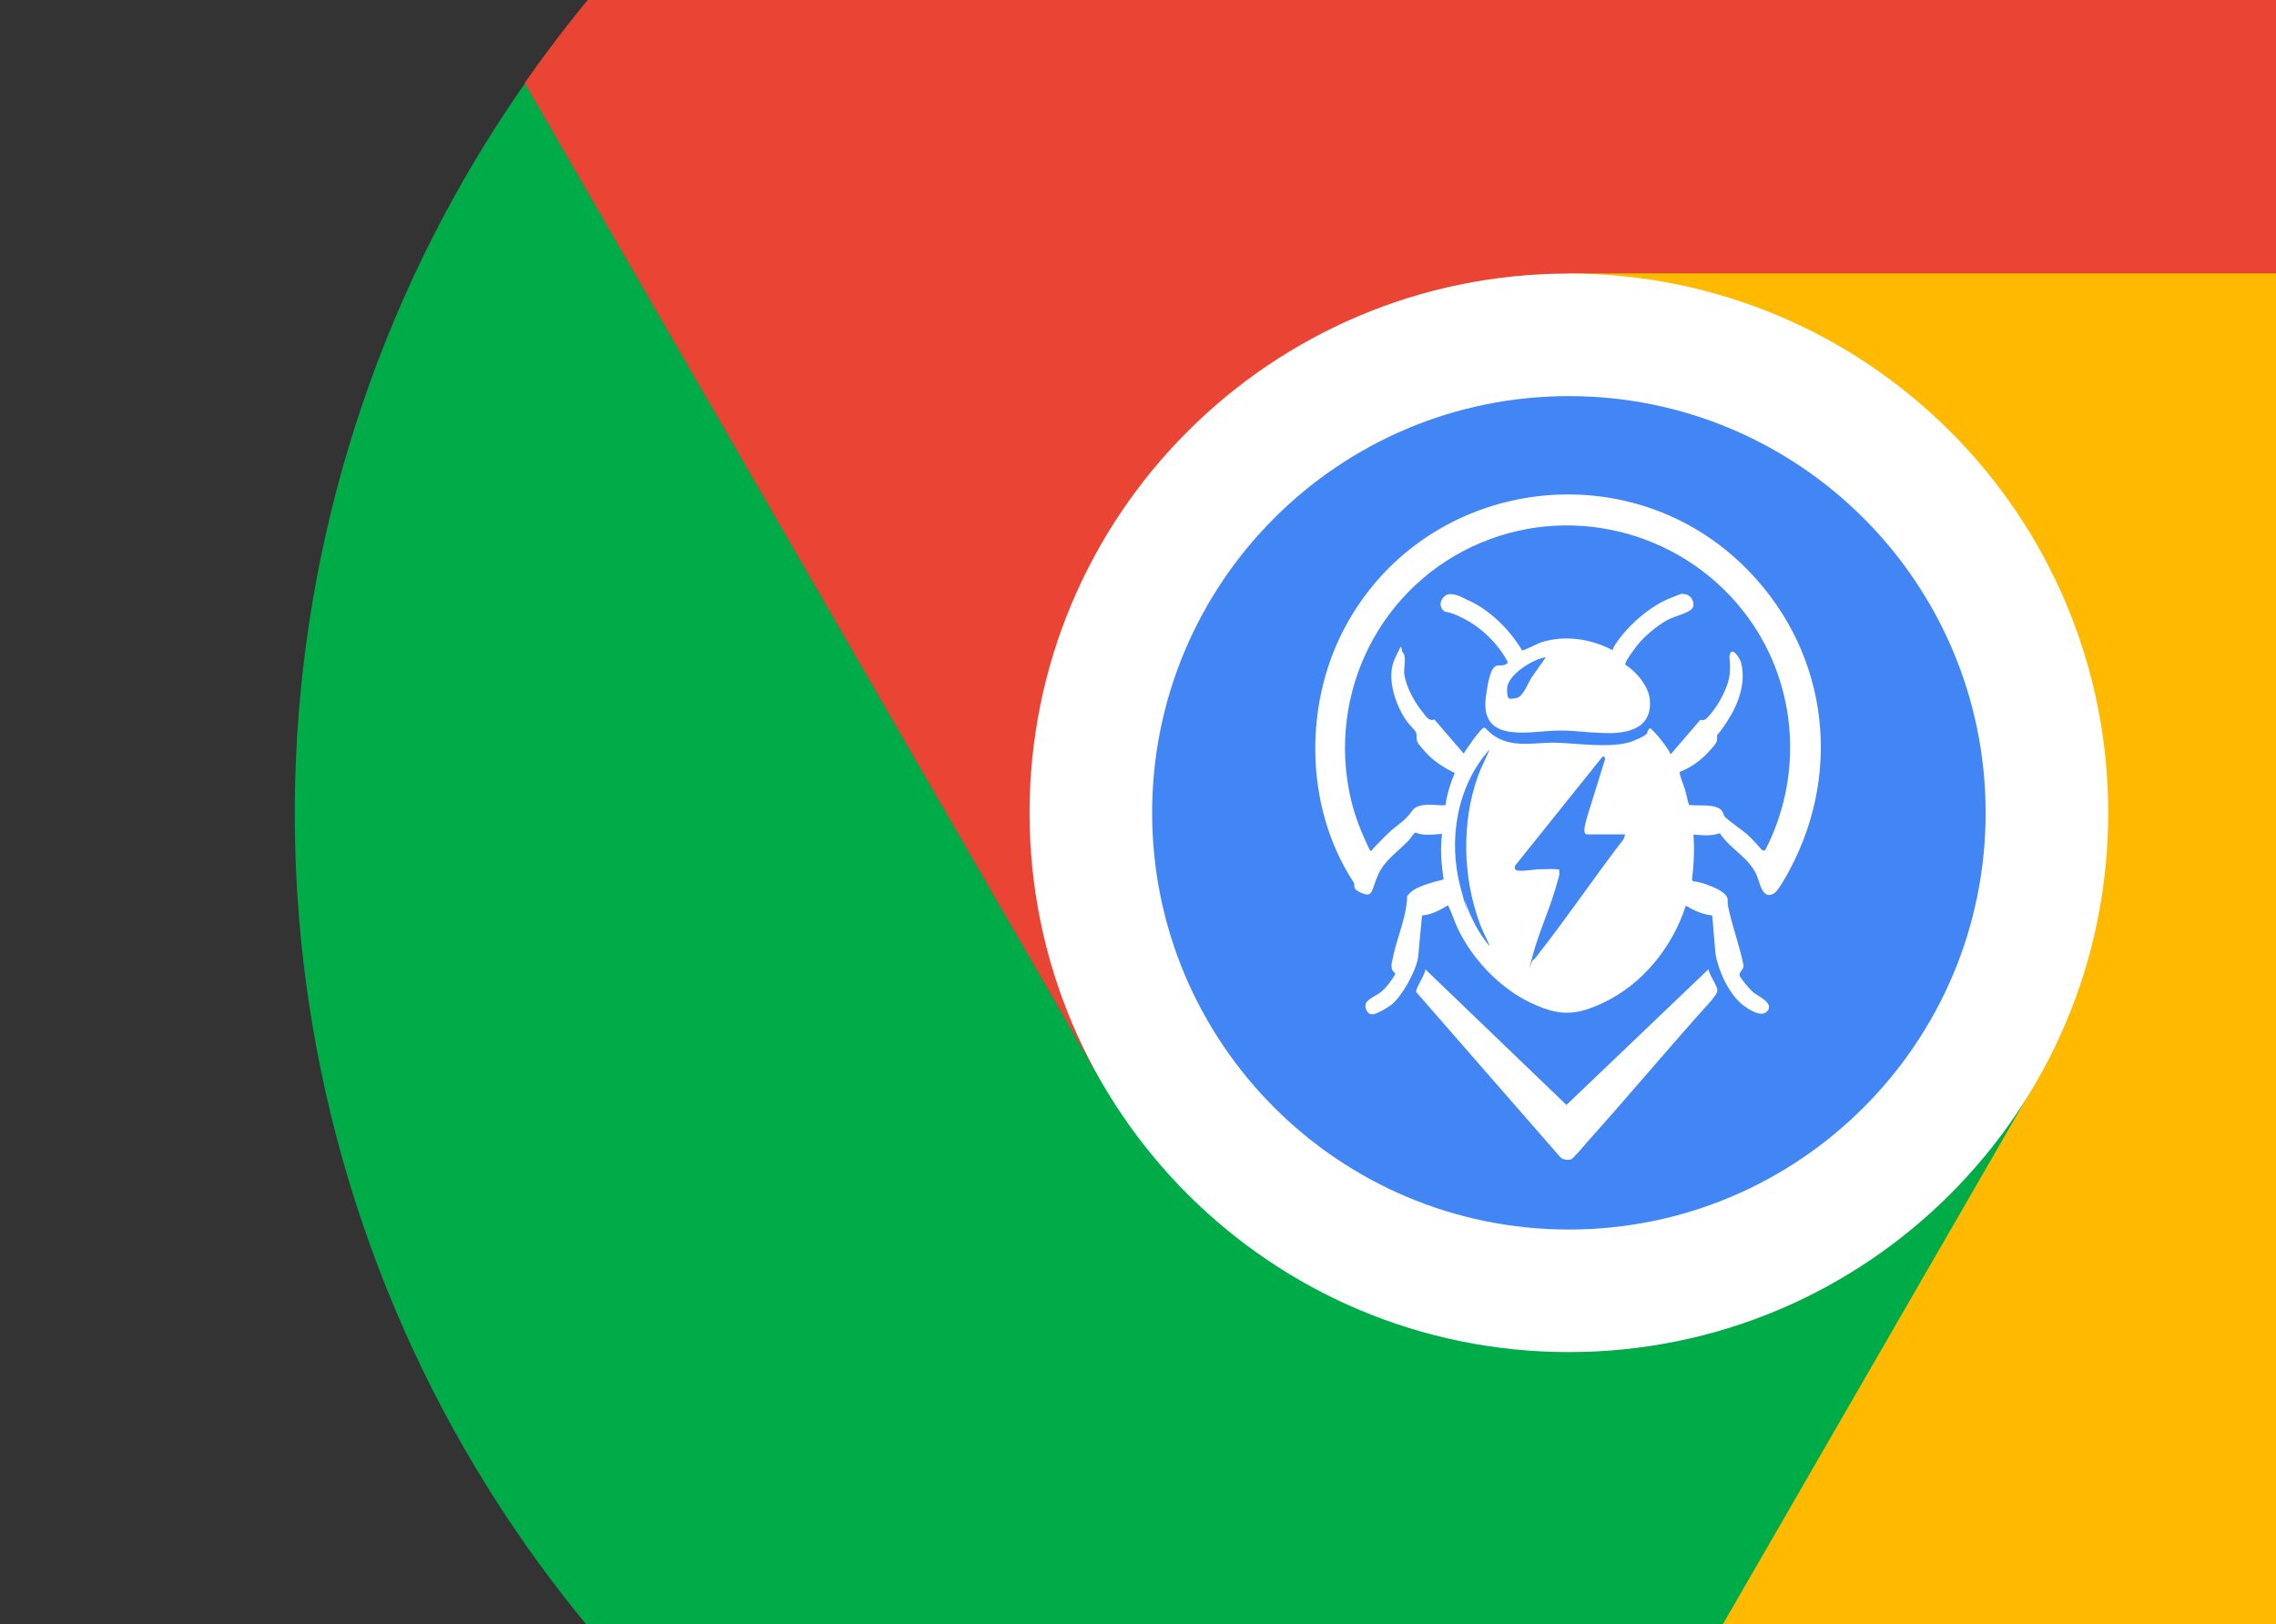
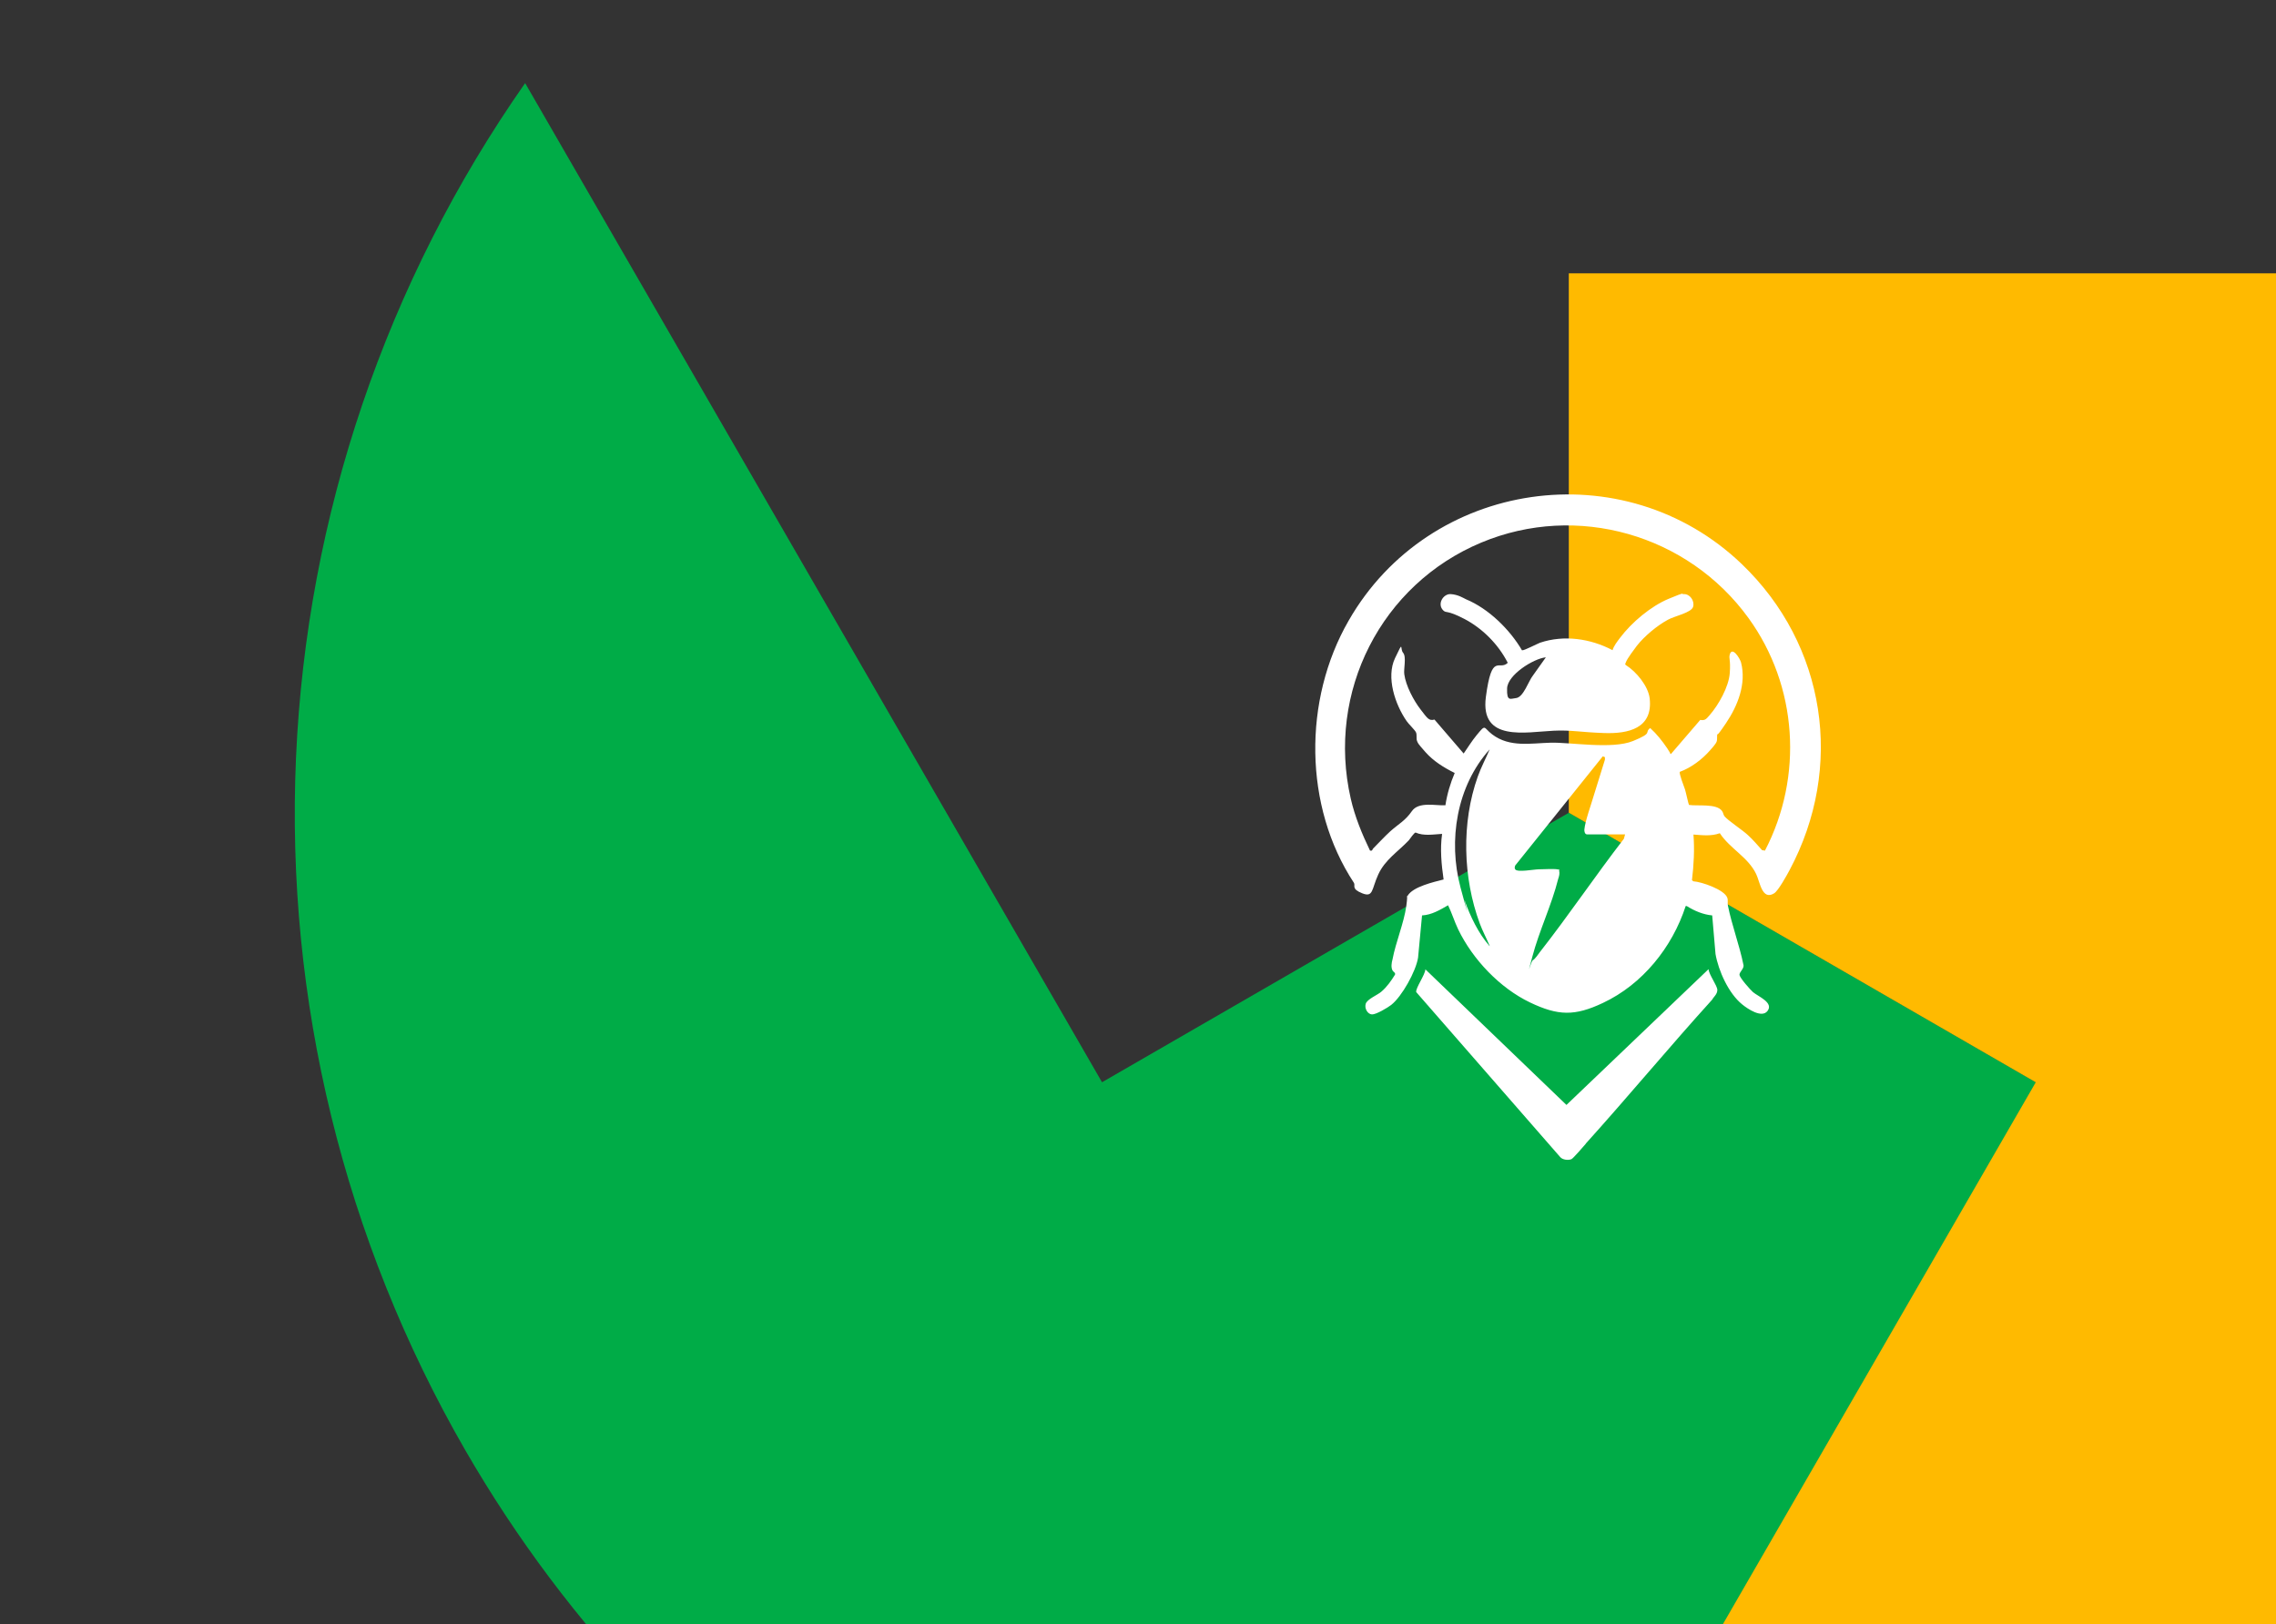
<svg xmlns="http://www.w3.org/2000/svg" width="985" height="703" viewBox="0 0 985 703" fill="none">
  <rect x="0" y="0" width="985" height="703" fill="#333333" stroke="none" />
  <path d="M201.298 627.556C245.658 704.429 307.939 769.441 382.839 817.056C457.739 864.671 543.038 893.478 631.47 901.023L881.206 468.47L679 351.746L476.934 468.415L409.564 351.712L360.231 266.281L227.266 35.973C167.103 121.892 132.702 223.193 128.102 327.982C123.502 432.77 148.895 536.695 201.298 627.556Z" fill="#00AC47" />
-   <path d="M679 -199.882C590.245 -199.905 502.799 -178.476 424.11 -137.419C345.422 -96.362 277.823 -36.895 227.07 35.918L476.807 468.47L679 351.742V118.399H1178.32C1133.99 23.342 1063.47 -57.097 975.022 -113.474C886.577 -169.851 783.885 -199.827 679 -199.882Z" fill="#EA4435" />
  <path d="M1156.66 627.556C1201.05 550.706 1226.21 464.266 1230 375.598C1233.78 286.93 1216.09 198.661 1178.41 118.306H678.941V351.759L881.024 468.428L813.654 585.131L764.321 670.579L631.351 900.883C735.844 910.021 840.774 889.158 933.824 840.743C1026.87 792.328 1104.18 718.372 1156.66 627.556Z" fill="#FFBA00" />
-   <path d="M678.979 585.212C807.885 585.212 912.385 480.712 912.385 351.806C912.385 222.899 807.885 118.399 678.979 118.399C550.072 118.399 445.573 222.899 445.573 351.806C445.573 480.712 550.072 585.212 678.979 585.212Z" fill="white" />
-   <path d="M678.979 532.165C778.589 532.165 859.338 451.415 859.338 351.806C859.338 252.196 778.589 171.446 678.979 171.446C579.369 171.446 498.619 252.196 498.619 351.806C498.619 451.415 579.369 532.165 678.979 532.165Z" fill="#4285F4" />
  <g clip-path="url(#clip0_4_4)">
    <path d="M753.844 244.176C790.224 279.104 798.333 331.966 774.438 376.689C773.29 378.849 769.63 385.475 767.837 386.627C762.527 389.94 761.665 381.586 760.015 378.273C756.499 370.927 748.678 367.326 744.3 360.629C740.569 361.997 736.694 361.493 732.891 361.205C733.394 367.759 733.035 374.384 732.245 380.938L732.819 381.442C736.407 381.658 746.31 385.043 747.529 388.572C747.96 389.724 747.53 390.876 747.817 392.029C749.467 400.311 752.768 409.025 754.49 417.451C755.064 419.251 752.552 420.692 752.839 422.06C753.126 423.428 757.36 428.254 758.652 429.406C760.948 431.35 767.765 433.943 764.895 437.616C762.383 440.785 756.284 436.608 753.988 434.735C748.104 429.982 743.726 420.26 742.435 412.914L741 396.206C737.125 395.846 733.322 394.261 730.021 392.173H729.519C723.706 410.033 710.862 426.021 693.712 434.087C681.514 439.849 674.338 439.705 662.14 433.871C649.08 427.606 637.384 415.29 631.069 402.255C629.419 398.798 628.342 395.197 626.692 391.813C623.176 393.829 619.588 395.99 615.426 396.206L613.704 414.498C612.771 420.404 606.744 431.278 602.08 434.951C600.501 436.176 595.55 439.128 593.756 439.056C591.962 438.984 590.455 436.608 591.029 434.519C591.603 432.431 596.267 430.63 597.846 429.19C600.214 427.173 602.08 424.509 603.73 421.844C604.017 420.98 603.012 420.692 602.654 420.044C601.936 418.675 602.223 416.731 602.654 415.218C604.017 407.873 607.605 399.447 608.609 392.173C609.614 384.899 608.107 389.508 609.184 387.708C611.48 383.747 620.593 381.73 624.755 380.65C623.822 374.168 623.176 367.471 624.109 360.917C620.306 361.133 616.216 361.925 612.628 360.341C612.054 360.341 610.188 363.077 609.686 363.726C604.95 368.695 599.425 372.08 596.483 378.489C593.541 384.899 594.402 388.572 589.522 386.627C584.643 384.683 586.724 383.314 585.934 382.09C564.192 349.034 563.905 302.942 583.638 268.662C618.584 207.591 702.754 195.203 753.844 244.176ZM763.818 368.191C780.537 336.071 777.954 296.821 756.714 267.51C730.523 231.356 682.518 217.529 641.115 234.813C597.774 252.89 574.023 299.486 584.571 345.649C586.365 353.499 589.451 360.989 592.895 368.119C594.043 368.479 593.828 367.615 594.402 367.11C596.77 364.734 599.209 362.069 601.649 359.837C605.452 356.452 608.107 355.299 611.049 351.05C613.991 346.801 621.597 348.818 625.544 348.53C626.261 343.705 627.697 338.951 629.562 334.558C624.898 332.254 620.377 329.445 616.933 325.556C613.489 321.667 613.704 321.739 613.274 320.731C612.843 319.723 613.274 318.138 612.843 317.058C612.413 315.978 609.471 313.241 608.753 312.089C603.802 304.959 599.783 293.148 603.73 284.866C607.677 276.584 605.739 280.833 607.246 282.561C608.753 284.29 607.39 289.619 607.748 291.852C608.394 296.749 611.767 303.158 614.78 307.047C617.794 310.936 618.368 312.089 620.808 311.441L633.437 326.132C635.303 323.468 636.953 320.731 639.034 318.21C643.196 313.169 641.833 314.825 645.779 317.85C653.385 323.612 662.498 321.667 671.109 321.451C679.72 321.235 697.659 324.404 706.7 320.731C715.742 317.058 711.436 317.202 714.163 315.113C717.033 317.706 719.401 320.731 721.554 323.9C723.706 327.068 722.558 326.42 723.204 326.276L735.833 311.585C737.986 312.017 738.56 311.008 739.852 309.568C743.726 305.175 748.175 297.253 748.606 291.347C749.036 285.442 748.104 285.082 748.606 283.281C749.682 279.609 752.983 284.938 753.485 286.738C755.853 295.957 752.05 305.463 746.955 313.025C741.861 320.587 743.655 316.842 743.296 317.562C742.937 318.282 743.296 319.867 742.937 320.947C742.578 322.027 740.641 324.116 740.067 324.764C736.694 328.653 731.815 332.326 727.007 334.054C726.505 334.63 728.873 340.608 729.232 341.688C729.59 342.768 730.739 348.17 730.954 348.386C734.542 348.962 742.865 347.666 745.233 350.978C745.807 351.699 745.807 352.635 746.31 353.283C747.745 355.083 754.131 359.26 756.427 361.421C758.58 363.365 760.661 365.814 762.598 367.975L763.603 368.119L763.818 368.191ZM644.703 409.385C643.339 406.144 641.617 402.975 640.397 399.663C633.078 379.858 632.433 356.092 639.536 336.143C640.972 332.11 643.052 328.221 644.703 324.332C630.423 340.176 626.62 363.726 632.074 384.107C637.527 404.488 633.294 387.924 633.868 389.724C636.307 396.638 639.823 403.984 644.631 409.457L644.703 409.385ZM703.543 361.133H686.824C685.891 361.133 685.604 359.837 685.676 359.044C686.034 355.299 688.546 348.458 689.694 344.497C691.273 339.239 692.995 334.054 694.573 328.797V327.717L693.641 327.356L655.753 374.6C655.538 375.176 655.395 375.825 655.753 376.257C656.543 377.697 664.005 376.257 665.871 376.257C667.737 376.257 672.257 375.969 673.979 376.257C675.702 376.545 674.625 376.401 674.769 376.833C675.056 378.057 674.769 379.209 674.338 380.434C671.54 391.669 666.086 402.903 663.144 414.138C660.202 425.373 662.57 415.723 663.503 415.507C664.077 415.362 665.943 412.77 666.445 412.05C678.931 396.134 690.34 379.137 702.754 363.077L703.328 361.061H703.471L703.543 361.133Z" fill="white" />
    <path d="M686.321 495.014C685.317 496.166 680.868 501.352 680.079 501.712C678.644 502.288 676.204 502 675.199 500.776L612.915 429.406C612.484 427.821 616.861 421.772 616.861 419.539L677.926 478.234L739.421 419.467C739.565 421.844 743.224 426.597 743.224 428.47C743.224 430.342 741.574 431.494 741 432.647C722.415 453.172 704.763 474.489 686.25 495.014H686.321Z" fill="white" />
-     <path d="M658.911 281.409C659.341 281.697 665.369 278.6 666.517 278.168C676.85 274.711 688.331 276.368 697.874 281.409C698.377 279.608 699.955 277.592 701.103 276.079C706.126 269.382 714.522 262.324 722.2 259.155C729.878 255.986 727.294 257.211 728.658 257.139C731.313 256.995 733.465 260.019 732.748 262.612C732.03 265.205 724.639 266.645 721.841 268.229C717.177 270.75 711.723 275.287 708.422 279.464C707.274 280.977 704.261 285.01 703.686 286.522C703.112 288.034 703.328 287.386 703.686 287.89C708.135 290.699 713.302 296.893 713.948 302.294C715.383 315.257 704.763 317.634 694.286 317.274C683.81 316.914 680.007 315.905 672.401 316.265C660.274 316.842 640.469 321.235 643.052 301.646C645.636 282.057 648.721 290.555 652.524 286.882V286.522C648.434 278.816 641.474 271.902 633.724 267.869C625.975 263.836 626.046 265.565 624.611 264.196C621.813 261.46 624.611 256.923 627.84 257.139C631.069 257.355 633.222 258.795 634.442 259.371C644.201 263.404 653.385 272.407 658.695 281.481L658.911 281.409ZM668.956 284.506C663.575 285.082 652.381 292.139 652.237 297.973C652.022 303.806 653.744 302.366 656.04 302.15C659.341 301.862 661.494 294.732 663.431 292.356L668.956 284.578V284.506Z" fill="white" />
+     <path d="M658.911 281.409C659.341 281.697 665.369 278.6 666.517 278.168C676.85 274.711 688.331 276.368 697.874 281.409C698.377 279.608 699.955 277.592 701.103 276.079C706.126 269.382 714.522 262.324 722.2 259.155C729.878 255.986 727.294 257.211 728.658 257.139C731.313 256.995 733.465 260.019 732.748 262.612C732.03 265.205 724.639 266.645 721.841 268.229C717.177 270.75 711.723 275.287 708.422 279.464C707.274 280.977 704.261 285.01 703.686 286.522C703.112 288.034 703.328 287.386 703.686 287.89C708.135 290.699 713.302 296.893 713.948 302.294C715.383 315.257 704.763 317.634 694.286 317.274C683.81 316.914 680.007 315.905 672.401 316.265C660.274 316.842 640.469 321.235 643.052 301.646C645.636 282.057 648.721 290.555 652.524 286.882C648.434 278.816 641.474 271.902 633.724 267.869C625.975 263.836 626.046 265.565 624.611 264.196C621.813 261.46 624.611 256.923 627.84 257.139C631.069 257.355 633.222 258.795 634.442 259.371C644.201 263.404 653.385 272.407 658.695 281.481L658.911 281.409ZM668.956 284.506C663.575 285.082 652.381 292.139 652.237 297.973C652.022 303.806 653.744 302.366 656.04 302.15C659.341 301.862 661.494 294.732 663.431 292.356L668.956 284.578V284.506Z" fill="white" />
  </g>
  <defs>
    <clipPath id="clip0_4_4">
      <rect width="219" height="288" fill="white" transform="translate(569 214)" />
    </clipPath>
  </defs>
</svg>